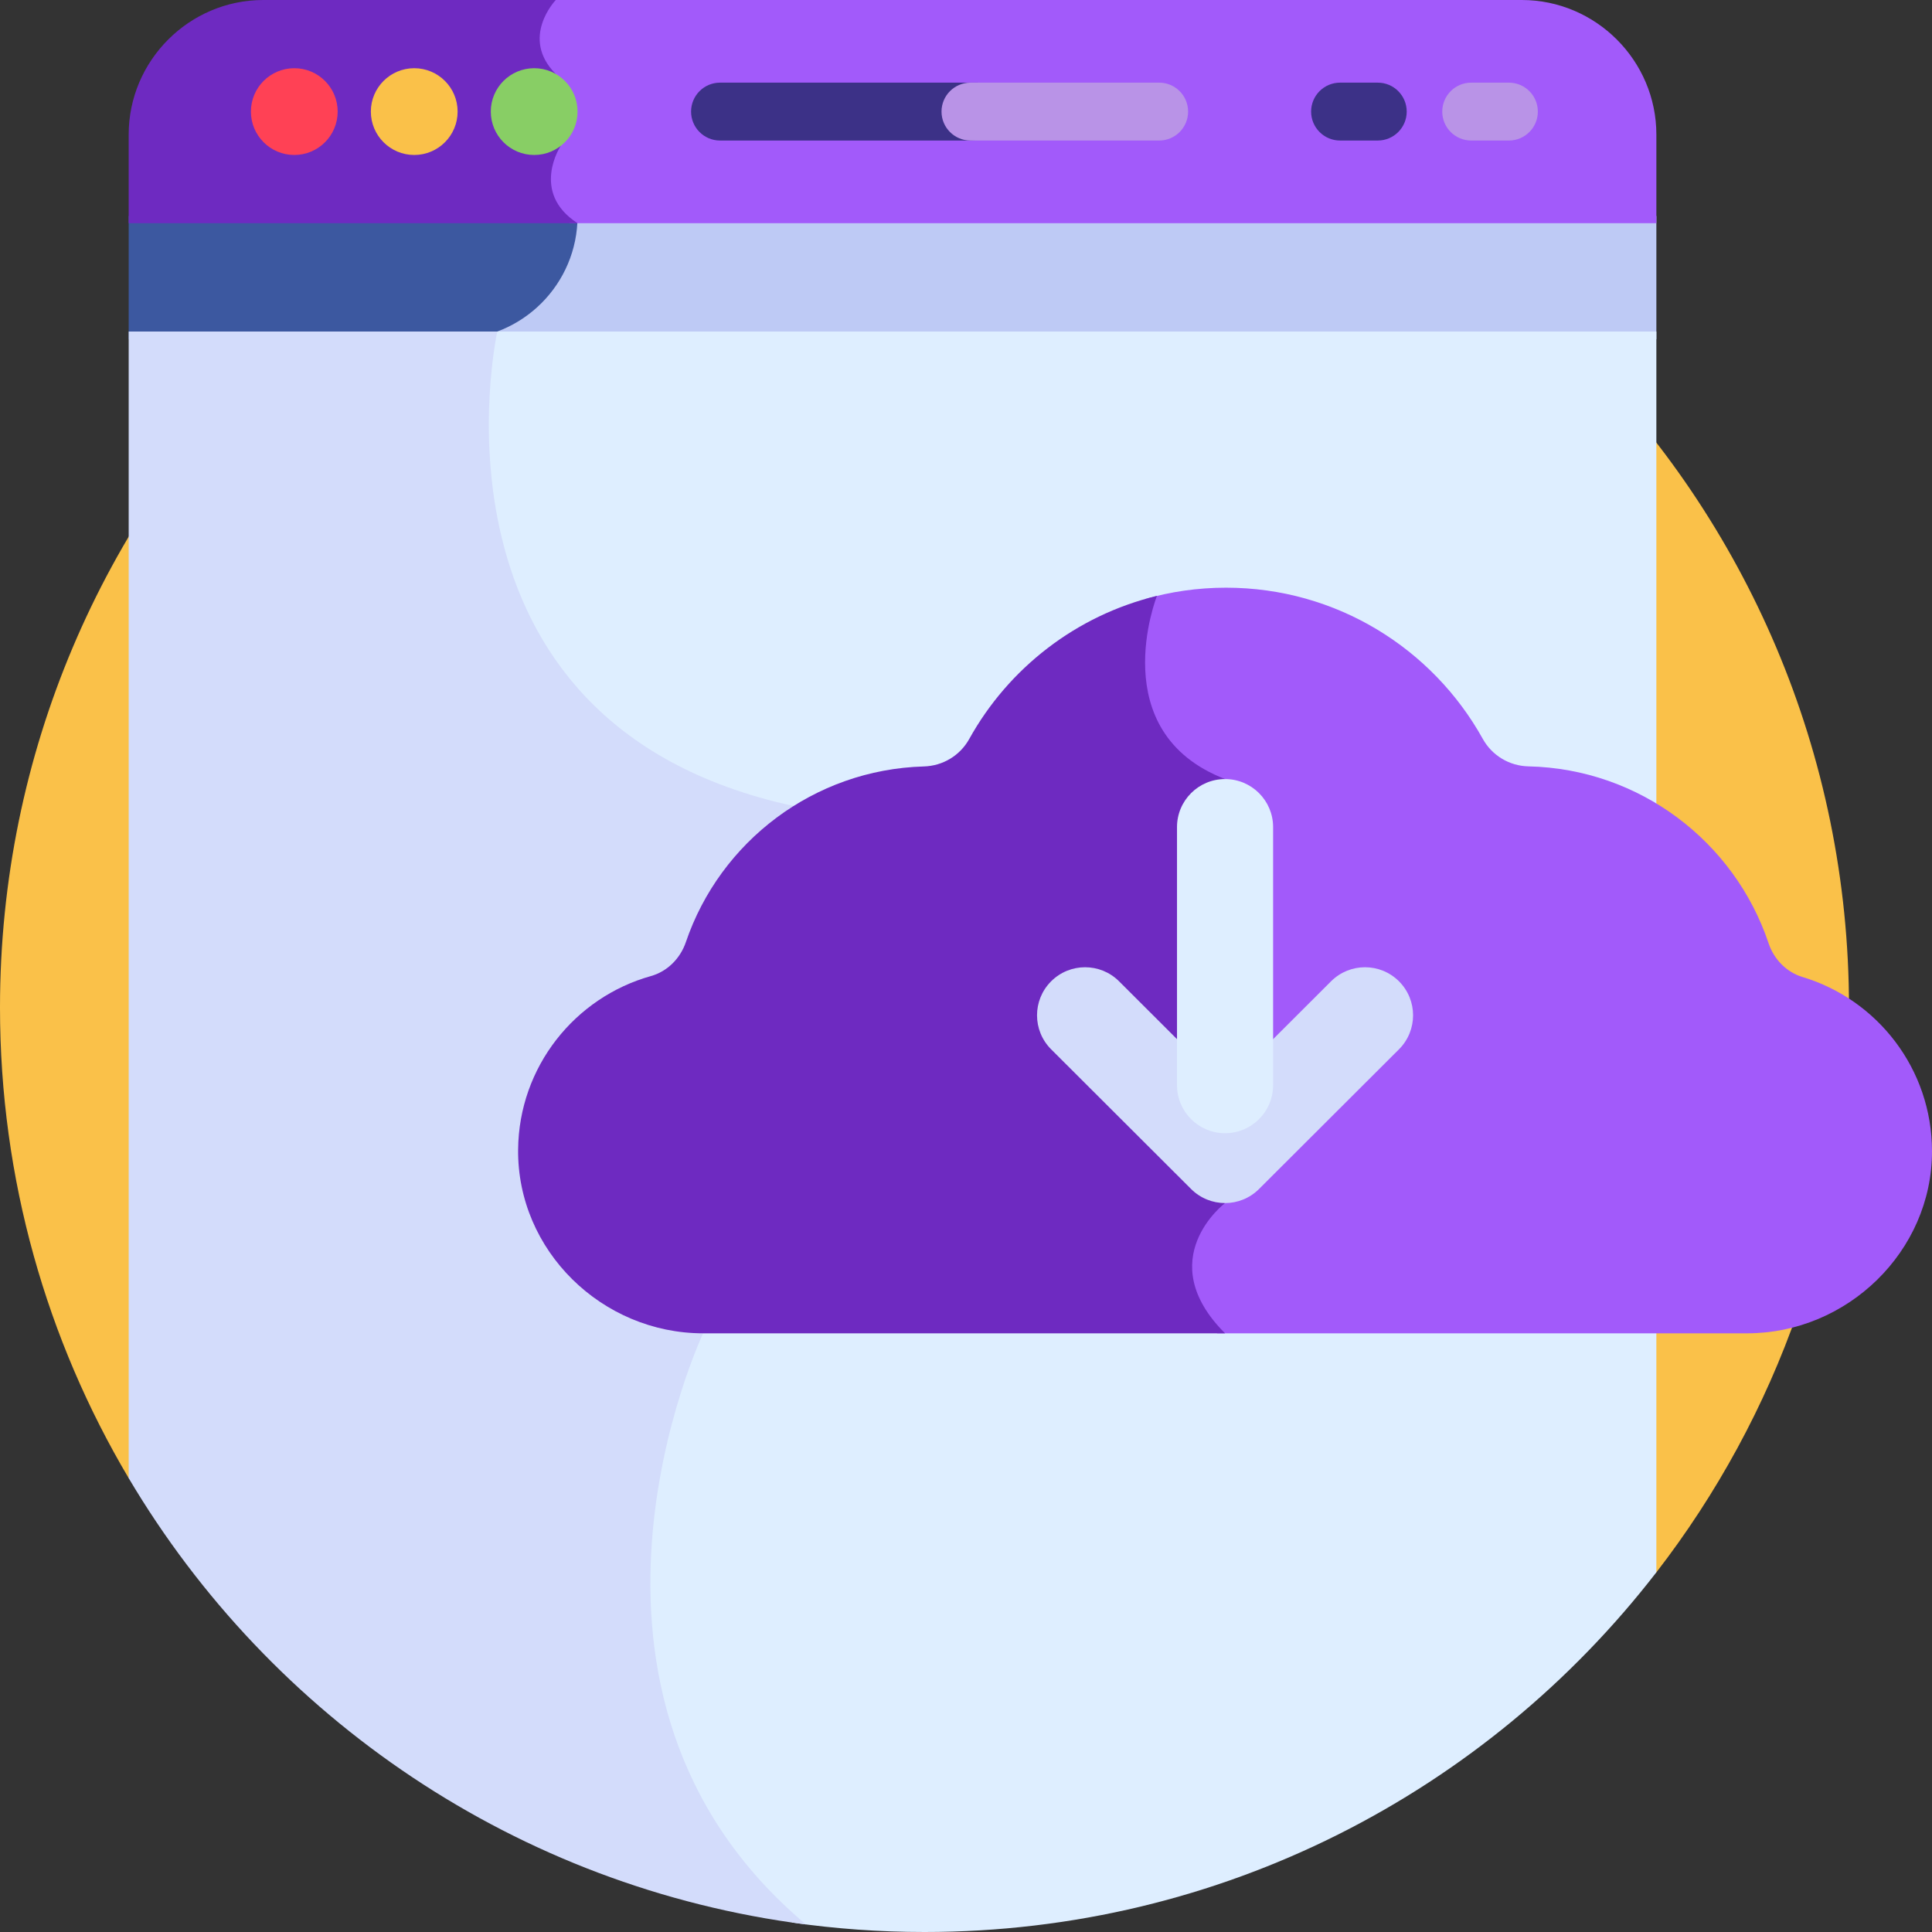
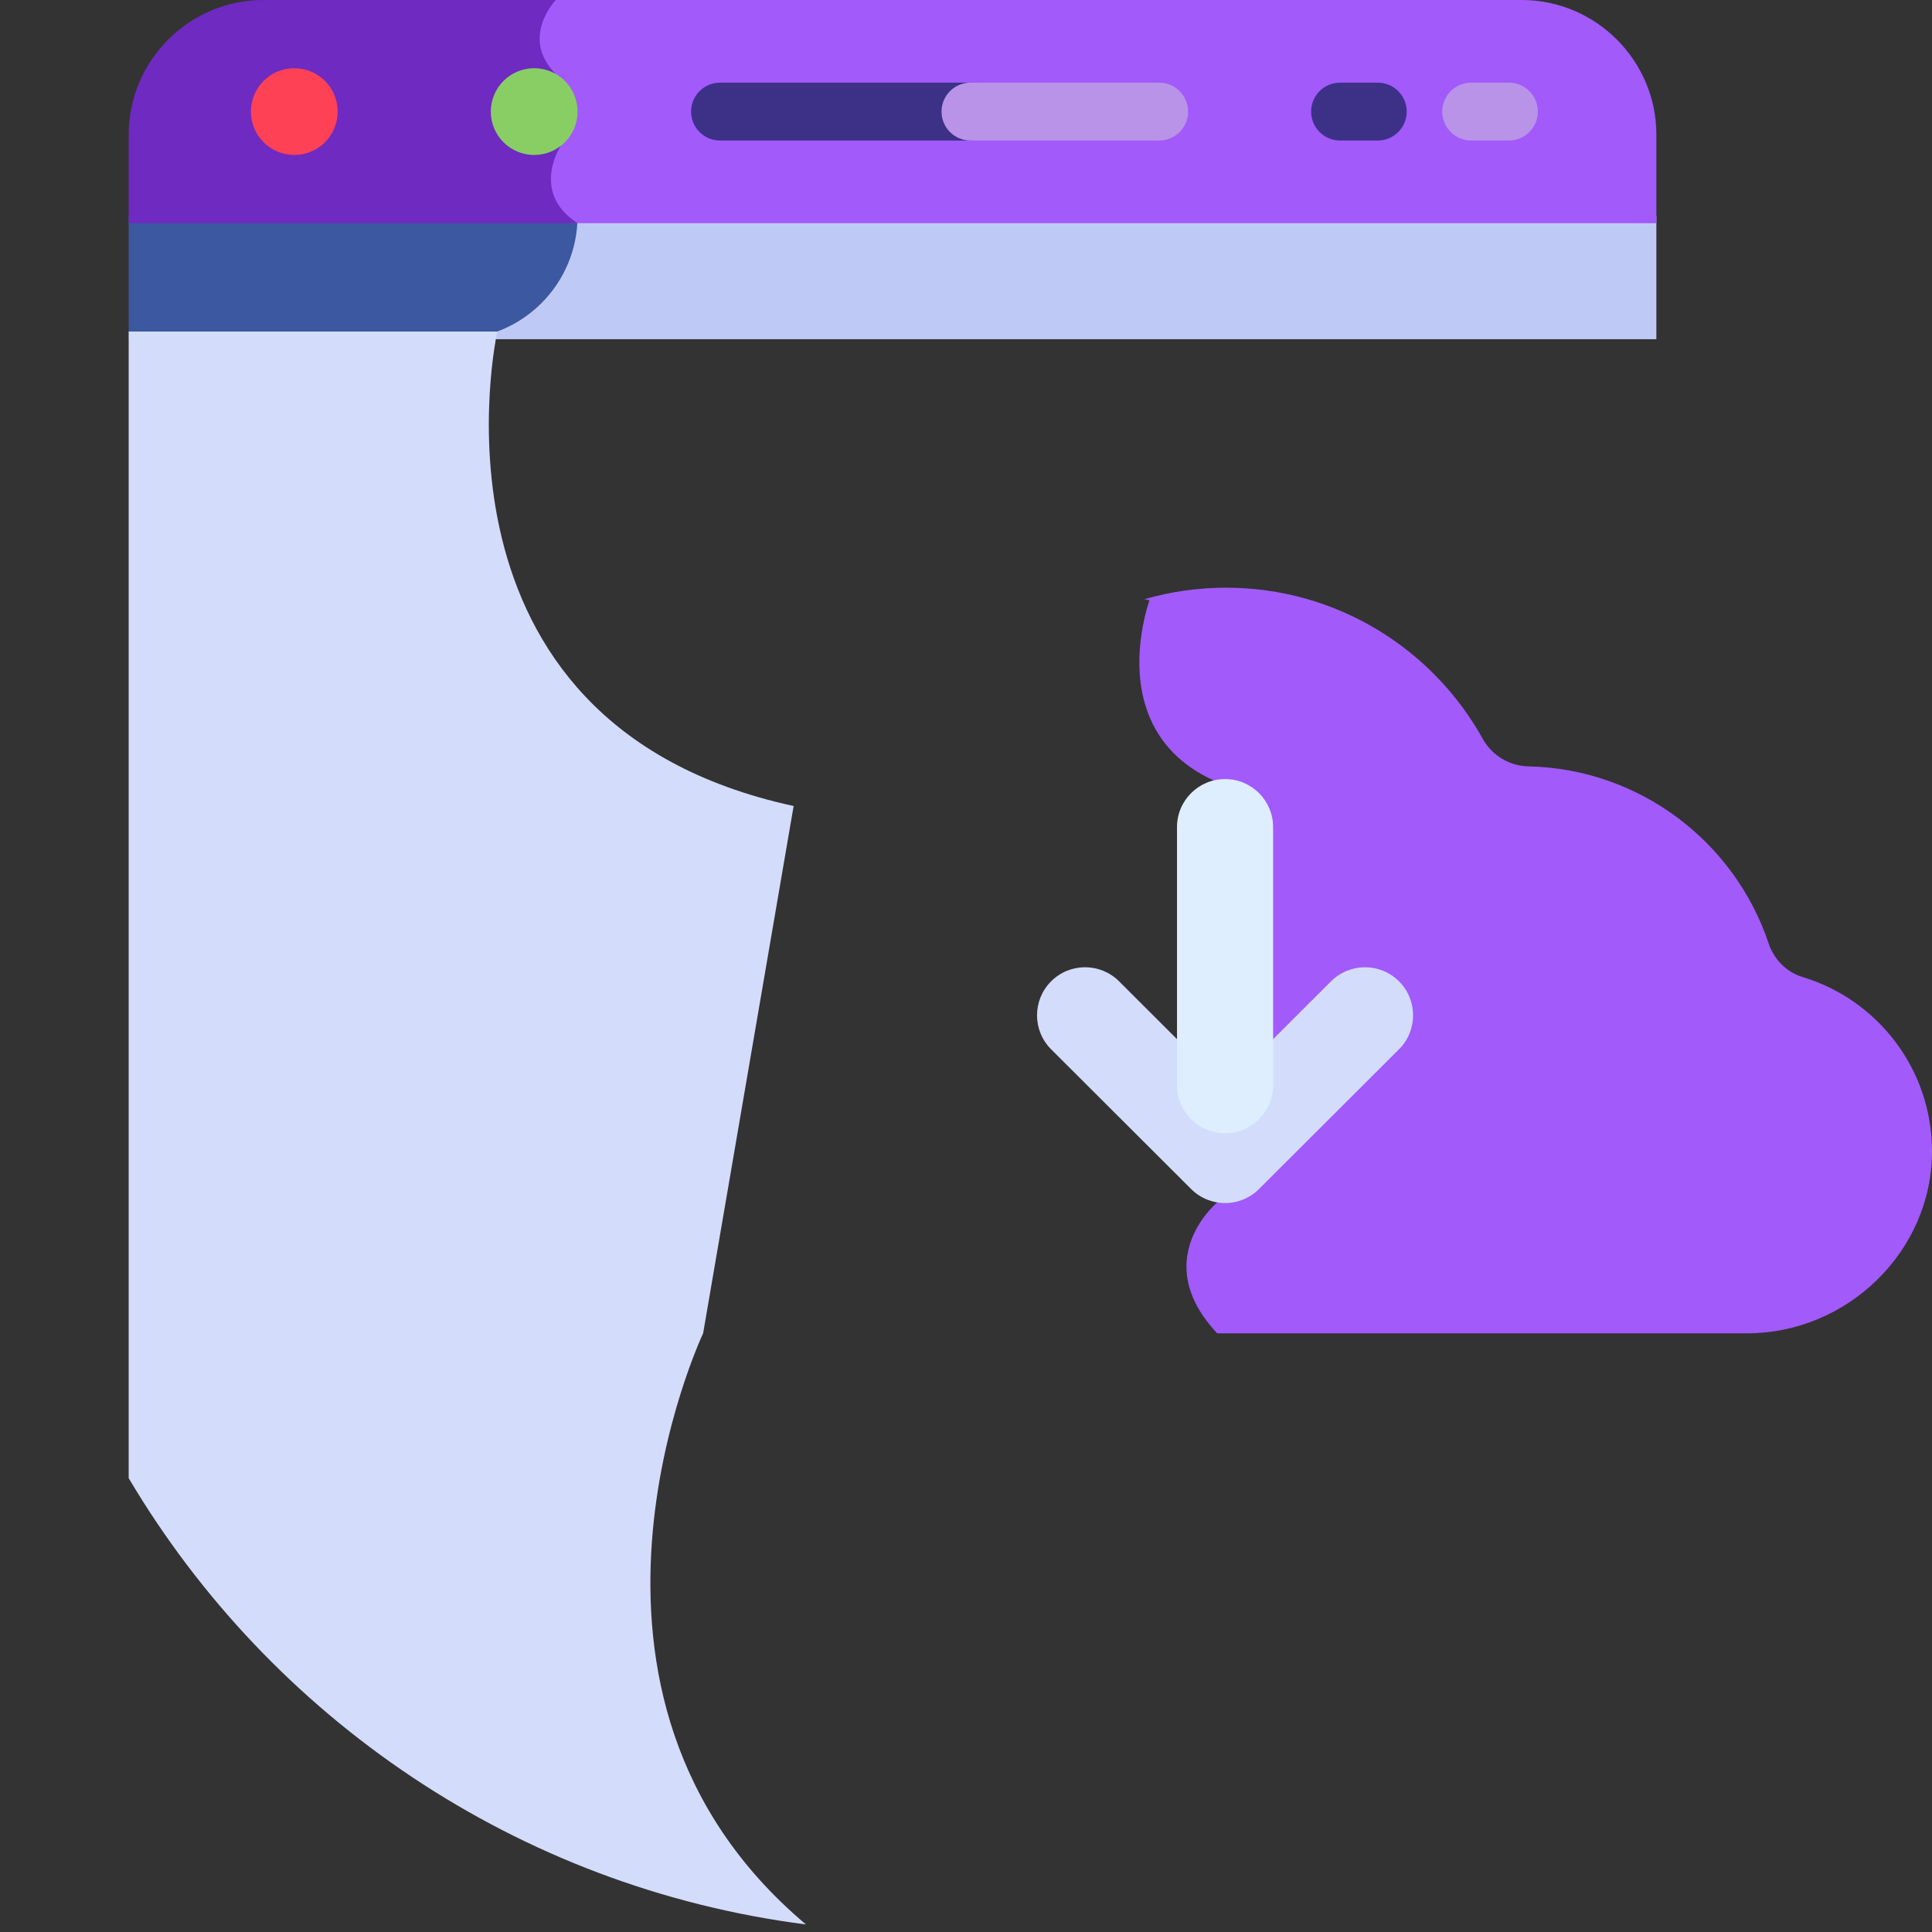
<svg xmlns="http://www.w3.org/2000/svg" width="195" height="195" viewBox="0 0 195 195" fill="none">
  <rect x="0" y="0" width="195" height="195" fill="#333333" stroke="none" />
  <g clip-path="url(#clip0_32_2)">
-     <path d="M12.988 149.193L167.18 158.699C179.366 142.932 186.622 123.159 186.622 101.689C186.622 50.155 144.845 8.378 93.311 8.378C41.776 8.378 0 50.154 0 101.689C0 119.038 4.74 135.277 12.988 149.193Z" fill="#FAC149" />
    <path d="M57.516 21.802C57.516 28.67 51.947 34.239 45.078 34.239H167.18V21.802H57.516Z" fill="#BECAF5" />
    <path d="M12.988 21.802V34.239H45.857C52.725 34.239 58.294 28.67 58.294 21.802H12.988Z" fill="#3C58A0" />
-     <path d="M49.052 33.46C49.052 33.46 40.268 72.966 78.961 81.351L69.826 134.574C69.826 134.574 52.655 170.789 79.98 194.052C84.334 194.675 88.784 195 93.311 195C123.375 195 150.114 180.778 167.179 158.699V33.46H49.052Z" fill="#DEEEFF" />
    <path d="M12.988 33.46V149.193C27.312 173.361 52.23 190.509 81.346 194.237C53.708 170.981 70.968 134.574 70.968 134.574L80.103 81.351C41.41 72.966 50.195 33.46 50.195 33.46H12.988Z" fill="#D3DCFB" />
    <path d="M153.597 0H55.315C55.315 0 51.662 3.814 55.315 7.467L55.813 14.723C55.813 14.723 52.706 19.423 57.516 22.526H167.18V13.583C167.18 6.112 161.068 0 153.597 0Z" fill="#A25AFA" />
    <path d="M26.571 0C19.101 0 12.988 6.112 12.988 13.583V22.526H58.294C53.485 19.423 56.592 14.723 56.592 14.723L56.094 7.467C52.441 3.814 56.094 0 56.094 0L26.571 0Z" fill="#6E2AC1" />
    <path d="M34.082 11.263C34.082 13.681 32.122 15.642 29.704 15.642C27.286 15.642 25.325 13.681 25.325 11.263C25.325 8.844 27.285 6.884 29.704 6.884C32.122 6.884 34.082 8.844 34.082 11.263Z" fill="#FF4155" />
-     <path d="M46.188 11.263C46.188 13.681 44.228 15.642 41.81 15.642C39.392 15.642 37.431 13.681 37.431 11.263C37.431 8.844 39.391 6.884 41.81 6.884C44.228 6.884 46.188 8.844 46.188 11.263Z" fill="#FAC149" />
    <path d="M58.294 11.263C58.294 13.681 56.334 15.642 53.916 15.642C51.498 15.642 49.537 13.681 49.537 11.263C49.537 8.844 51.497 6.884 53.916 6.884C56.334 6.884 58.294 8.844 58.294 11.263Z" fill="#88CE65" />
    <path d="M95.809 11.263C95.809 9.649 97.116 8.342 98.729 8.342H72.673C71.06 8.342 69.752 9.649 69.752 11.263C69.752 12.876 71.06 14.184 72.673 14.184H98.729C97.116 14.184 95.809 12.876 95.809 11.263Z" fill="#3C3187" />
    <path d="M119.917 11.263C119.917 9.649 118.61 8.342 116.997 8.342H97.95C96.337 8.342 95.029 9.649 95.029 11.263C95.029 12.876 96.337 14.184 97.95 14.184H116.997C118.61 14.184 119.917 12.876 119.917 11.263Z" fill="#B993E7" />
    <path d="M152.296 14.184H148.489C146.876 14.184 145.569 12.876 145.569 11.263C145.569 9.649 146.876 8.342 148.489 8.342H152.296C153.909 8.342 155.217 9.649 155.217 11.263C155.217 12.876 153.909 14.184 152.296 14.184Z" fill="#B993E7" />
    <path d="M139.061 14.184H135.253C133.641 14.184 132.333 12.876 132.333 11.263C132.333 9.649 133.641 8.342 135.253 8.342H139.061C140.674 8.342 141.982 9.649 141.982 11.263C141.982 12.876 140.674 14.184 139.061 14.184Z" fill="#3C3187" />
    <path d="M181.937 98.613C180.306 98.122 179.049 96.824 178.508 95.209C175.069 84.946 165.481 77.597 154.277 77.351C152.349 77.309 150.596 76.262 149.66 74.576C144.605 65.475 134.895 59.316 123.747 59.316C120.885 59.316 118.12 59.724 115.502 60.482C115.693 60.518 115.869 60.552 116.014 60.58C115.415 62.41 114.01 67.755 116.108 72.552C117.383 75.466 119.726 77.64 123.076 79.019V121.157C122.326 121.799 119.994 124.044 119.768 127.333C119.6 129.783 120.638 132.217 122.853 134.575H176.333C186.449 134.575 195.01 126.301 195 116.185C194.992 107.892 189.489 100.889 181.937 98.613Z" fill="#A25AFA" />
-     <path d="M123.647 121.427V78.631C111.328 73.874 116.774 60.143 116.774 60.143C108.626 62.109 101.792 67.441 97.826 74.587C96.897 76.261 95.16 77.305 93.246 77.359C82.161 77.673 72.683 84.93 69.226 95.088C68.665 96.735 67.368 98.047 65.693 98.517C58.02 100.669 52.378 107.675 52.294 116.015C52.192 126.223 60.76 134.574 70.968 134.574H123.647C116.166 127.094 123.647 121.427 123.647 121.427Z" fill="#6E2AC1" />
    <path d="M120.221 120.01L106.093 105.909C104.197 104.017 104.194 100.945 106.087 99.05C107.98 97.153 111.051 97.151 112.947 99.043L123.647 109.724L134.347 99.043C136.244 97.151 139.315 97.153 141.207 99.05C143.1 100.946 143.096 104.017 141.201 105.909L127.074 120.01C125.18 121.9 122.115 121.9 120.221 120.01Z" fill="#D3DCFB" />
    <path d="M123.647 114.377C120.969 114.377 118.797 112.205 118.797 109.527V83.482C118.797 80.803 120.969 78.632 123.647 78.632C126.326 78.632 128.497 80.803 128.497 83.482V109.527C128.497 112.206 126.326 114.377 123.647 114.377Z" fill="#DEEEFF" />
  </g>
  <defs>
    <clipPath id="clip0_32_2">
      <rect width="195" height="195" fill="white" />
    </clipPath>
  </defs>
</svg>